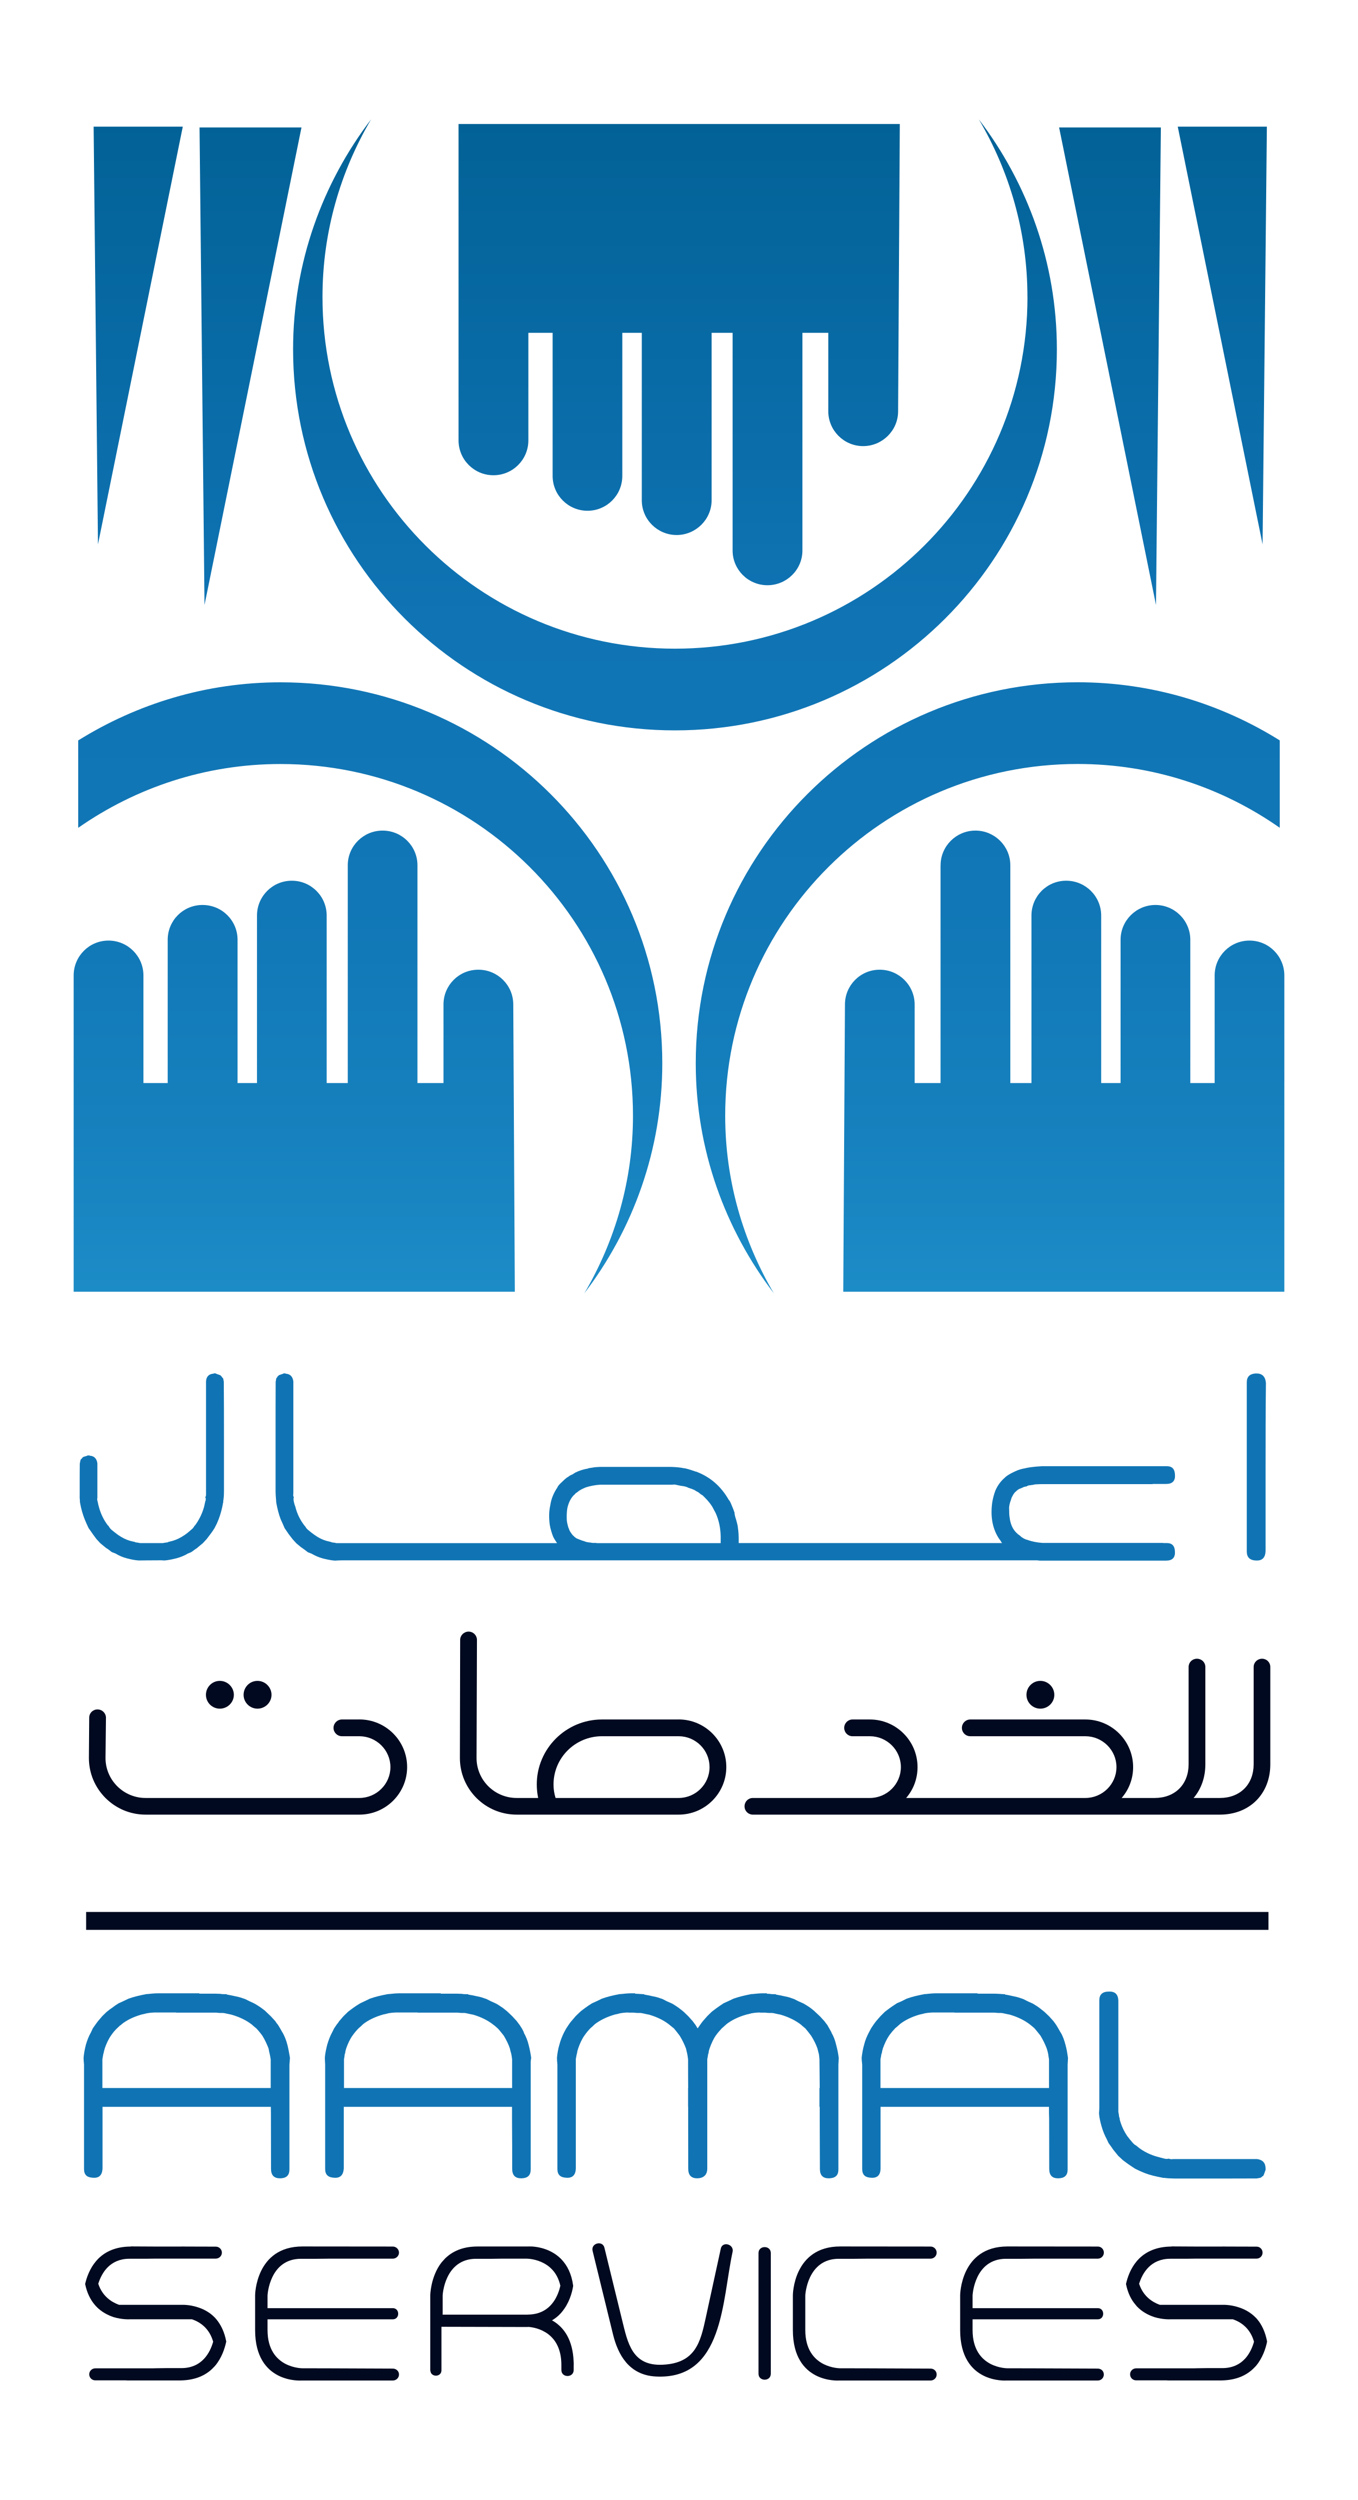
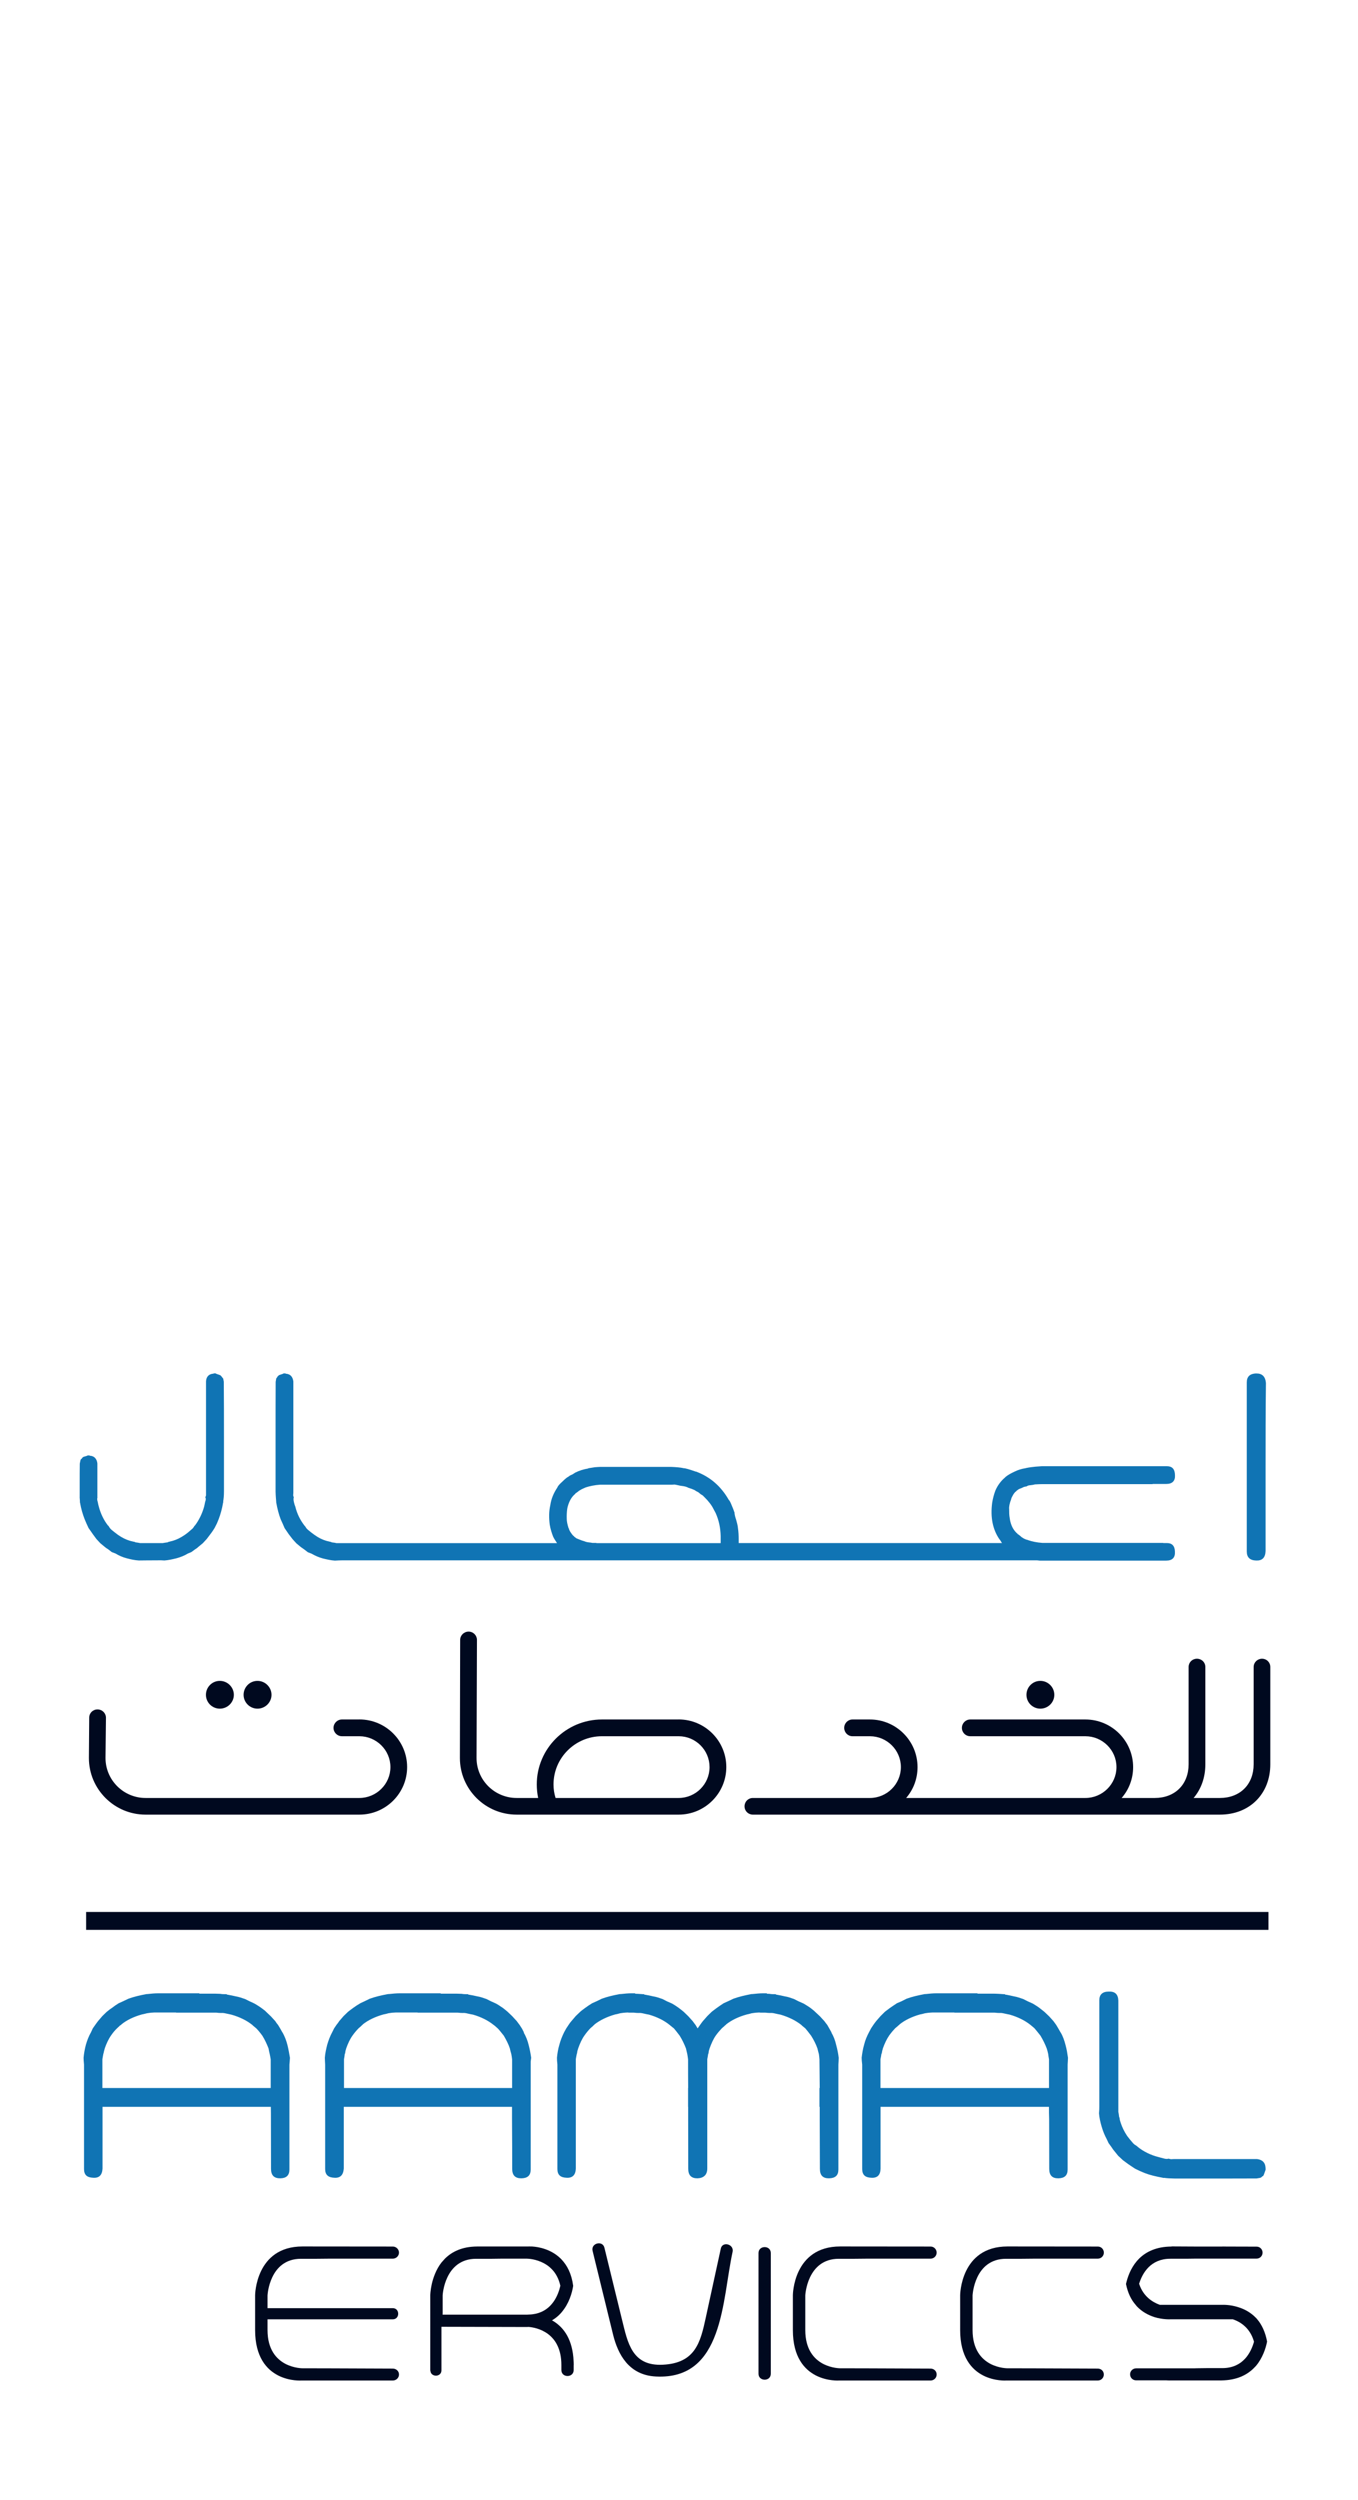
<svg xmlns="http://www.w3.org/2000/svg" id="Layer_1" viewBox="0 0 304 559.55">
  <defs>
    <style>      .st0 {        stroke: #00091f;        stroke-width: 4.01px;      }      .st0, .st1 {        fill: none;      }      .st2 {        fill: #00091f;      }      .st3 {        fill: #1074b4;      }      .st4 {        fill: url(#linear-gradient);      }      .st5 {        clip-path: url(#clippath);      }    </style>
    <clipPath id="clippath">
-       <path class="st1" d="M77.85,193.69v48.74h-4.72v-37.49c0-4.31-3.49-7.8-7.8-7.8s-7.8,3.48-7.8,7.8v37.49h-4.35v-32.07c0-4.29-3.48-7.79-7.84-7.79s-7.8,3.5-7.8,7.79v32.07h-5.43v-24.08c0-4.31-3.5-7.81-7.82-7.81s-7.8,3.5-7.8,7.81v70.79h98.76l-.35-64.29c0-4.3-3.48-7.79-7.82-7.79s-7.8,3.48-7.8,7.79v17.58h-5.83v-48.74c0-4.29-3.48-7.77-7.8-7.77s-7.8,3.48-7.8,7.77M210.55,193.69v48.74h-5.8v-17.58c0-4.3-3.51-7.79-7.82-7.79s-7.78,3.48-7.78,7.79l-.38,64.29h98.74v-70.79c0-4.31-3.48-7.81-7.8-7.81s-7.8,3.5-7.8,7.81v24.08h-5.45v-32.07c0-4.29-3.49-7.79-7.8-7.79s-7.81,3.5-7.81,7.79v32.07h-4.34v-37.49c0-4.31-3.51-7.8-7.83-7.8s-7.78,3.48-7.78,7.8v37.49h-4.73v-48.74c0-4.29-3.51-7.77-7.81-7.77s-7.8,3.48-7.8,7.77M17.51,165.74v19.56c12.85-8.97,28.44-14.28,45.27-14.28,43.58,0,78.92,35.24,78.92,78.73,0,14.52-4.02,28.07-10.9,39.76,10.91-14.31,17.46-32.13,17.46-51.51,0-47.09-38.28-85.27-85.48-85.27-16.63,0-32.12,4.82-45.27,13.01M155.75,237.99c0,19.38,6.57,37.2,17.48,51.51-6.88-11.7-10.89-25.24-10.89-39.76,0-43.48,35.33-78.73,78.9-78.73,16.87,0,32.45,5.31,45.24,14.28v-19.56c-13.12-8.2-28.6-13.01-45.24-13.01-47.21,0-85.49,38.18-85.49,85.27M44.67,28.53l1.11,106.9,21.71-106.9h-22.82ZM237.09,28.53l21.69,106.9,1.09-106.9h-22.78ZM20.96,28.35l.97,93.52L40.92,28.35h-19.97ZM263.65,28.35l18.99,93.52.96-93.52h-19.96ZM102.65,27.76v70.82c0,4.3,3.49,7.8,7.81,7.8s7.82-3.49,7.82-7.8v-24.08h5.43v32.03c0,4.31,3.5,7.8,7.81,7.8s7.79-3.49,7.79-7.8v-32.03h4.36v37.49c0,4.3,3.52,7.77,7.8,7.77s7.83-3.48,7.83-7.77v-37.49h4.7v48.72c0,4.3,3.49,7.78,7.8,7.78s7.83-3.48,7.83-7.78v-48.72h5.79v17.57c0,4.3,3.52,7.79,7.8,7.79s7.83-3.48,7.83-7.79l.38-64.31h-98.77ZM230.01,66.48c0,43.47-35.33,78.72-78.92,78.72s-78.9-35.24-78.9-78.72c0-14.55,4.01-28.1,10.89-39.78-10.91,14.32-17.47,32.13-17.47,51.5,0,47.1,38.29,85.29,85.48,85.29s85.5-38.19,85.5-85.29c0-19.37-6.57-37.18-17.48-51.5,6.89,11.68,10.89,25.23,10.89,39.78" />
-     </clipPath>
+       </clipPath>
    <linearGradient id="linear-gradient" x1="-10.16" y1="387.68" x2="-2.14" y2="387.68" gradientTransform="translate(12842.52 -43.23) rotate(-90) scale(32.73 -32.73)" gradientUnits="userSpaceOnUse">
      <stop offset="0" stop-color="#1c8cc7" />
      <stop offset=".13" stop-color="#1681be" />
      <stop offset=".33" stop-color="#1177b6" />
      <stop offset=".58" stop-color="#1074b4" />
      <stop offset=".59" stop-color="#0f73b3" />
      <stop offset="1" stop-color="#026297" />
    </linearGradient>
  </defs>
  <g class="st5">
    <rect class="st4" x="16.49" y="26.7" width="271.03" height="262.81" />
  </g>
  <g>
    <path class="st2" d="M70.96,530.12h-3.17s-7.9.13-7.9-8.56v-7.75s.38-8.2,7.49-8.2h3.5l2.91-.03h14.16c.73,0,1.37-.61,1.37-1.35s-.64-1.36-1.37-1.36l-20.23-.02c-10.53,0-10.61,10.91-10.61,10.91v7.81c0,12.06,10.36,11.29,10.36,11.29h20.48c.73,0,1.37-.59,1.37-1.35s-.64-1.32-1.37-1.32l-14.16-.06h-2.83Z" />
    <path class="st2" d="M59.49,519.16h28.44c1.61,0,1.61-2.5,0-2.5h-28.44c-1.63,0-1.63,2.5,0,2.5" />
    <path class="st2" d="M228.76,530.12h-3.17s-7.87.13-7.87-8.56v-7.75s.37-8.2,7.5-8.2h3.48l2.91-.03h14.15c.75,0,1.35-.61,1.35-1.35s-.59-1.36-1.35-1.36l-20.22-.02c-10.54,0-10.6,10.91-10.6,10.91v7.81c0,12.06,10.33,11.29,10.33,11.29h20.48c.75,0,1.35-.59,1.35-1.35s-.59-1.32-1.35-1.32l-14.15-.06h-2.85Z" />
-     <path class="st2" d="M217.3,519.16h28.45c1.61,0,1.61-2.5,0-2.5h-28.45c-1.61,0-1.61,2.5,0,2.5" />
    <path class="st2" d="M191.34,530.12h-3.19s-7.88.13-7.88-8.56v-7.75s.38-8.2,7.51-8.2h3.48l2.91-.03h14.15c.75,0,1.36-.61,1.36-1.35s-.6-1.36-1.36-1.36l-20.23-.02c-10.54,0-10.6,10.91-10.6,10.91v7.81c0,12.06,10.35,11.29,10.35,11.29h20.48c.75,0,1.36-.59,1.36-1.35s-.6-1.32-1.36-1.32l-14.15-.06h-2.83Z" />
-     <path class="st2" d="M48.13,518.81c-1.16-1.22-2.56-1.94-3.83-2.34-2.02-.67-3.73-.55-3.73-.55h-13.92c-1.7-.62-3.73-1.92-4.65-4.72.75-2.4,2.57-5.6,6.99-5.6h3.52l2.25-.03h.66s11.26,0,11.26,0h1.63c.74,0,1.36-.6,1.36-1.34s-.62-1.34-1.36-1.34l-6.76-.02c-.62-.03-.98,0-.98,0h-5.99l-5.25-.03-.11.03c-3.34.02-5.64,1.16-7.18,2.68l-.52.56c-1.41,1.65-2.12,3.64-2.46,5.14.41,2.02,1.2,3.55,2.17,4.68l.29.33c1.18,1.24,2.57,1.94,3.82,2.38,2.05.63,3.73.51,3.73.51h13.91c1.77.61,3.87,1.97,4.74,5.02-.67,2.38-2.46,5.91-7.11,5.91h-3.48l-2.23.03-.67.02h-12.91c-.73,0-1.35.61-1.35,1.33,0,.77.62,1.36,1.35,1.36h6.78c.59.05.97.02.97.02h11.34c3.34-.05,5.63-1.16,7.17-2.68l.54-.56c1.52-1.79,2.19-3.91,2.53-5.46-.4-2.19-1.24-3.81-2.22-4.99l-.31-.35Z" />
    <path class="st2" d="M281.13,518.81c-1.18-1.22-2.57-1.94-3.85-2.34-2.01-.67-3.73-.55-3.73-.55h-13.92c-1.69-.62-3.72-1.92-4.63-4.72.75-2.4,2.57-5.6,7-5.6h3.48l2.26-.03h.65s11.27,0,11.27,0h1.65c.73,0,1.33-.6,1.33-1.34s-.6-1.34-1.33-1.34l-6.79-.02c-.58-.03-.97,0-.97,0h-5.98l-5.26-.03-.1.03c-3.34.02-5.64,1.16-7.19,2.68l-.52.56c-1.41,1.65-2.1,3.64-2.44,5.14.41,2.02,1.17,3.55,2.17,4.68l.27.33c1.17,1.24,2.56,1.94,3.84,2.38,2.01.63,3.72.51,3.72.51h13.93c1.77.61,3.87,1.97,4.73,5.02-.67,2.38-2.42,5.91-7.09,5.91h-3.48l-2.25.03-.66.02h-12.91c-.75,0-1.35.61-1.35,1.33,0,.77.59,1.36,1.35,1.36h6.78c.59.05.96.02.96.02h11.36c3.34-.05,5.61-1.16,7.17-2.68l.55-.56c1.5-1.79,2.19-3.91,2.5-5.46-.41-2.19-1.21-3.81-2.21-4.99l-.3-.35Z" />
    <path class="st2" d="M169.8,504.32v27.03c0,1.77,2.75,1.77,2.75,0v-27.03c0-1.77-2.75-1.77-2.75,0" />
    <path class="st2" d="M99.09,517.9v-4.09s.39-8.2,7.5-8.2h3.51l2.23-.03h5.5s6.26-.09,7.61,6.07c-.47,2.1-1.84,5.46-5.52,6.26-.45.1-.94.17-1.48.18l-.38.02h-18.98v-.2ZM128.42,528.8l-.07-1.15c-.43-4.62-2.55-7.02-4.78-8.26.72-.43,1.35-.92,1.87-1.49l.26-.29c1.69-1.97,2.37-4.37,2.61-5.94-.35-2.73-1.37-4.61-2.61-5.91l-.18-.19c-2.17-2.13-4.95-2.62-6.38-2.71-.59-.03-.97,0-.97,0h-11.38c-3.34.02-5.6,1.16-7.15,2.68l-.82.91c-2.44,3.18-2.5,7.29-2.5,7.29v16.84l.1.45c.43,1.12,2.4.97,2.4-.45v-9.75h.28l18.8.05.43-.02c1.79.14,7.34,1.24,7.34,8.53v1.13c0,1.77,2.75,1.77,2.75,0v-1.13h.02l-.02-.59Z" />
    <path class="st2" d="M132.66,503.85c1.53,6.24,3.06,12.52,4.59,18.77,1.07,4.31,3.48,9.05,9.59,9.34,15.19.77,14.78-17,17.16-27.91.36-1.7-2.26-2.44-2.64-.73-1.12,5.15-2.23,10.3-3.36,15.44-1.2,5.62-2.38,10.2-9.6,10.56-6.94.36-7.88-4.92-9.14-10.02-1.31-5.39-2.64-10.77-3.96-16.19-.43-1.69-3.07-.99-2.64.74" />
    <path class="st2" d="M232.89,382.47c1.73,0,3.13-1.4,3.13-3.1s-1.4-3.12-3.13-3.12-3.11,1.4-3.11,3.12,1.4,3.1,3.11,3.1M57.64,382.47c1.73,0,3.14-1.4,3.14-3.1s-1.41-3.12-3.14-3.12-3.11,1.4-3.11,3.12,1.41,3.1,3.11,3.1M49.21,382.47c1.73,0,3.14-1.4,3.14-3.1s-1.41-3.12-3.14-3.12-3.11,1.4-3.11,3.12,1.4,3.1,3.11,3.1M151.92,402.46h-27.55c-.31-.97-.46-1.99-.46-3.03,0-5.97,4.87-10.79,10.85-10.79h17.16c3.83,0,6.92,3.11,6.92,6.91s-3.09,6.91-6.92,6.91M151.92,384.89h-17.16c-8.04,0-14.6,6.52-14.6,14.54,0,1.04.11,2.06.31,3.03h-4.81c-4.96,0-8.98-4.01-8.98-8.94l.09-26.45c0-1.02-.84-1.85-1.87-1.85s-1.89.83-1.89,1.85l-.06,26.45c0,6.98,5.68,12.67,12.72,12.67h36.25c5.89,0,10.67-4.78,10.67-10.65s-4.78-10.66-10.67-10.66M282.51,371.29c-1.01,0-1.87.81-1.87,1.85v21.78c0,4.5-3.03,7.54-7.56,7.54h-5.88c1.65-1.94,2.63-4.53,2.63-7.54v-21.78c0-1.04-.83-1.85-1.88-1.85s-1.87.81-1.87,1.85v21.78c0,4.5-3.04,7.54-7.58,7.54h-7.41c1.61-1.85,2.57-4.26,2.57-6.91,0-5.86-4.78-10.66-10.69-10.66h-25.76c-1.05,0-1.88.84-1.88,1.88s.83,1.87,1.88,1.87h25.76c3.83,0,6.96,3.11,6.96,6.91s-3.13,6.91-6.96,6.91h-40.12c1.6-1.85,2.55-4.26,2.55-6.91,0-5.86-4.78-10.66-10.67-10.66h-3.9c-1.01,0-1.85.84-1.85,1.88s.84,1.87,1.85,1.87h3.9c3.83,0,6.94,3.11,6.94,6.91s-3.11,6.91-6.94,6.91h-26.2c-1.04,0-1.86.83-1.86,1.87s.83,1.86,1.86,1.86h104.55c6.66,0,11.29-4.64,11.29-11.27v-21.78c0-1.04-.82-1.85-1.85-1.85M80.44,384.89h-3.89c-1.04,0-1.89.84-1.89,1.88s.85,1.87,1.89,1.87h3.89c3.83,0,6.96,3.11,6.96,6.91s-3.13,6.91-6.96,6.91h-47.86c-4.93,0-8.96-4.01-8.96-8.94l.1-9.02c0-1.02-.85-1.86-1.86-1.86-1.04-.02-1.89.79-1.89,1.83l-.07,9.03v.02c0,6.98,5.7,12.67,12.69,12.67h47.86c5.91,0,10.69-4.78,10.69-10.65s-4.78-10.66-10.69-10.66" />
    <line class="st0" x1="19.28" y1="429.98" x2="283.96" y2="429.98" />
    <path class="st3" d="M63.23,454.96l-.47-.84-.52-.86-.31-.39-.31-.46-.96-1.05-1.05-1-.31-.3-.81-.61c-.66-.47-1.15-.75-1.52-.97l-1.05-.49-1.07-.53c-.74-.25-1.43-.49-2.06-.59-.62-.14-1.33-.3-2.03-.41v-.08h-.22c-.42,0-.83,0-1.24-.08l-1.2-.04h-3.48v-.08h-9.16c-.83,0-1.65.08-2.44.17h-.18c-1.61.3-2.96.63-4.11,1.05l-1.14.55-1.02.46-.79.51-.71.53c-.43.28-.68.47-.81.59l-.34.26-1.03,1-.92,1.08-.34.44-.28.39-.58.83-.39.85c-.51.88-.86,1.81-1.15,2.8-.26.99-.43,1.93-.52,2.91,0,.39.03.86.1,1.55v23.38c0,1.28.65,1.89,2.04,1.94,1.36.1,2.03-.61,2.1-2.06v-13.81h37.68c.02.91.02,1.83.02,2.79,0,4.88.02,8.53.02,11.09,0,1.45.69,2.14,2.1,2.12,1.33-.03,2.02-.67,2.02-1.96v-23.49l.06-.69.06-.84c-.16-.92-.32-1.9-.56-2.86-.25-1-.63-1.96-1.09-2.79M22.92,467.38v-6.44c.04-.33.14-.74.22-1.24h.02l.13-.58.17-.63c.38-1.08.84-2.09,1.43-2.91.41-.59.82-1.1,1.32-1.57l.59-.55v-.03l.36-.22v-.05c1.27-1.02,2.8-1.74,4.59-2.24.22-.05.59-.11,1.15-.27.52-.07.88-.14,1.16-.14l.47-.03h4.87l.03.03h8.98l.57.06.56.02c.16-.02.54-.02,1.09.12.52.11.92.21,1.16.25,1.81.51,3.37,1.26,4.69,2.3l.2.2.34.28.36.3c.31.31.77.85,1.35,1.63.57.93,1.01,1.89,1.39,2.86l.11.61.15.64c.07.28.13.69.22,1.2v6.4H22.92ZM117.3,454.96l-.43-.84-.55-.86-.3-.39-.34-.46-.96-1.05-1.04-1-.35-.3-.77-.61c-.66-.47-1.14-.75-1.52-.97l-1.09-.49-1.05-.53c-.71-.25-1.39-.49-2.04-.59-.64-.14-1.33-.3-2.06-.41v-.08h-.19c-.43,0-.83,0-1.24-.08l-1.22-.04h-3.49v-.08h-9.14c-.83,0-1.61.08-2.45.17h-.18c-1.63.3-2.96.63-4.13,1.05l-1.12.55-.98.46-.83.51-.77.53-.79.59-.34.26-1.03,1-.94,1.08-.3.44-.31.39-.56.83-.42.85c-.48.88-.83,1.81-1.12,2.8-.24.99-.46,1.93-.53,2.91,0,.39.04.86.07,1.55v23.38c0,1.28.7,1.89,2.05,1.94,1.33.1,2.02-.61,2.12-2.06v-13.81h37.66v2.79c.04,4.88.04,8.53.04,11.09,0,1.45.69,2.14,2.08,2.12,1.39-.03,2.06-.67,2.06-1.96v-24.18l.11-.84c-.13-.92-.31-1.9-.56-2.86-.24-1-.62-1.96-1.11-2.79M77.01,467.38v-6.44c.06-.33.13-.74.18-1.24h.06l.08-.58.18-.63c.38-1.08.85-2.09,1.45-2.91.42-.59.86-1.1,1.32-1.57l.63-.55v-.03l.28-.22v-.05c1.29-1.02,2.85-1.74,4.63-2.24.21-.05.62-.11,1.12-.27.51-.07.88-.14,1.16-.14l.51-.03h4.84l.07.03h8.94l.6.06.52.02c.22-.02.57-.02,1.09.12.52.11.92.21,1.22.25,1.77.51,3.3,1.26,4.61,2.3l.27.2.31.28.34.3c.32.31.74.85,1.36,1.63.54.93,1.05,1.89,1.36,2.86l.14.61.18.64c.05.28.13.69.18,1.2v6.4h-37.66ZM237.43,454.96l-.48-.84-.51-.86-.28-.39-.34-.46-.94-1.05-1.05-1-.37-.3-.78-.61c-.61-.47-1.16-.75-1.49-.97l-1.09-.49-1.05-.53c-.75-.25-1.4-.49-2.06-.59-.62-.14-1.29-.3-2.02-.41v-.08h-.22l-1.2-.08c-.43-.02-.85-.04-1.26-.04h-3.47v-.08h-9.18c-.78,0-1.59.08-2.4.17h-.2c-1.59.3-2.98.63-4.11,1.05l-1.08.55-1.07.46-.77.51-.77.53-.79.59-.34.26-1.01,1-.94,1.08-.34.44-.28.39-.55.83-.45.85c-.47.88-.86,1.81-1.1,2.8-.29.99-.43,1.93-.55,2.91,0,.39.04.86.12,1.55v23.38c0,1.28.67,1.89,2.01,1.94,1.39.1,2.08-.61,2.1-2.06v-13.81h37.7c0,.91,0,1.83.04,2.79.02,4.88.02,8.53.02,11.09,0,1.45.67,2.14,2.06,2.12,1.38-.03,2.06-.67,2.06-1.96v-23.49l.04-.69.04-.84c-.13-.92-.28-1.9-.55-2.86-.26-1-.58-1.96-1.08-2.79M197.1,467.38v-6.44c.07-.33.15-.74.22-1.24h.06l.1-.58.17-.63c.39-1.08.86-2.09,1.43-2.91.43-.59.86-1.1,1.31-1.57l.66-.55v-.03l.3-.22v-.05c1.29-1.02,2.82-1.74,4.59-2.24.25-.05.62-.11,1.13-.27.52-.07.9-.14,1.16-.14l.49-.03h4.9l.06.03h8.96l.61.06.5.02c.19-.02.56-.02,1.09.12.56.11.92.21,1.2.25,1.78.51,3.32,1.26,4.65,2.3l.23.2.34.28.34.3c.28.31.7.85,1.32,1.63.56.93,1.03,1.89,1.4,2.86l.18.61.15.64c.02.28.1.69.18,1.2v6.4h-37.7ZM186.15,454.96l-.47-.84-.49-.86-.31-.39-.34-.46-.96-1.05-1.07-1-.32-.3-.77-.61c-.66-.47-1.18-.75-1.52-.97l-1.11-.49-1.05-.53c-.71-.25-1.36-.49-2.04-.59-.64-.14-1.32-.3-2.02-.41v-.08h-.23c-.39,0-.78,0-1.2-.08l-.58-.02v-.1h-.77c-.81,0-1.63.08-2.46.17h-.21c-1.53.3-2.94.63-4.07,1.05l-1.15.55-1.02.46-.77.51-.75.53-.79.59-.34.26-1.02,1-.95,1.08-.34.44-.28.39-.58.83-.47-.78-.3-.39-.34-.46-.94-1.05-1.03-1-.36-.3-.79-.61c-.64-.47-1.13-.75-1.49-.97l-1.12-.49-1.03-.53c-.71-.25-1.4-.49-2.08-.59-.6-.14-1.31-.3-2.02-.41v-.08h-.21l-1.2-.08-.6-.02v-.1h-.79c-.79,0-1.61.08-2.4.17h-.22c-1.6.3-2.95.63-4.08,1.05l-1.12.55-1.03.46-.8.51-.75.53-.79.59-.31.26-1.04,1-.92,1.08-.36.44-.27.39-.55.83-.47.85c-.43.88-.82,1.81-1.07,2.8-.3.99-.44,1.93-.54,2.91,0,.39.02.86.1,1.55v23.38c0,1.28.67,1.89,2.02,1.94,1.33.1,2.06-.61,2.1-2.06v-24.47c.07-.33.11-.74.23-1.24h.03l.09-.58.19-.63c.38-1.08.83-2.09,1.43-2.91.41-.59.84-1.1,1.29-1.57l.63-.55v-.03l.28-.22v-.05c1.33-1.02,2.87-1.74,4.63-2.24.26-.05.62-.11,1.13-.27.52-.07.9-.14,1.16-.14l.51-.03.28.03h1.08l.56.06.54.02c.22-.02.57-.02,1.12.12.51.11.89.21,1.2.25,1.78.51,3.32,1.26,4.62,2.3l.24.2.34.28.38.3c.28.31.7.85,1.29,1.63.58.93,1.04,1.89,1.41,2.86l.14.61.15.64c.06.28.11.69.18,1.2,0,2.02,0,4.17.02,6.4h-.02v4.22h.02v2.79c.02,4.88.02,8.53.02,11.09,0,1.45.71,2.14,2.08,2.12.7-.03,1.2-.22,1.56-.55.38-.33.62-.9.62-1.64v-24.47c.07-.33.13-.74.21-1.24h.06l.07-.58.19-.63c.39-1.08.83-2.09,1.42-2.91.43-.59.87-1.1,1.32-1.57l.63-.55v-.03l.3-.22v-.05c1.32-1.02,2.83-1.74,4.66-2.24.2-.05.58-.11,1.08-.27.53-.07.9-.14,1.18-.14l.49-.03.28.03h1.09l.58.06.52.02c.23-.02.59-.02,1.11.12.52.11.92.21,1.2.25,1.75.51,3.33,1.26,4.66,2.3l.2.2.34.28.36.3c.27.31.71.85,1.29,1.63.59.93,1.08,1.89,1.42,2.86l.15.61.17.64c.04.28.1.69.13,1.2,0,2.02.06,4.17.06,6.4h-.06v4.22h.06v2.79c.02,4.88.04,8.53.04,11.09,0,1.45.67,2.14,2.04,2.12,1.43-.03,2.1-.67,2.1-1.96v-23.49l.04-.69.03-.84c-.1-.92-.3-1.9-.56-2.86-.22-1-.58-1.96-1.08-2.79M283.3,485.22c-.06-1.16-.7-1.77-1.87-1.93h-18.71l-.6.03-.56-.13c-.17.1-.58.1-1.12-.06-.52-.12-.9-.25-1.16-.31-1.69-.43-3.28-1.2-4.63-2.29v-.03l-.31-.23-.35-.22-.31-.28c-.45-.5-.9-1.05-1.36-1.66-.64-.97-1.12-1.94-1.45-2.96l-.18-.59-.09-.61h-.06c-.07-.59-.13-1.02-.19-1.24v-24.9c-.05-1.43-.78-2.09-2.17-2.01-1.37,0-2.09.66-2.09,1.93v23.72c0,.39,0,.9-.07,1.6.07.98.3,1.98.59,2.97.3,1.03.66,1.91,1.12,2.77l.43.92.59.81c.31.49.55.79.62.87l.94,1.16,1.04.97,1.17.87c.7.47,1.16.79,1.56,1.04l1.04.51,1.14.48c1.18.46,2.53.77,4.13,1.07v.03l.21-.03c.6.1,1.45.14,2.51.16h4.66c4.47,0,8.99,0,13.54-.02l.8-.14.31-.14v-.05l.16-.14.2-.09v-.05h.02l.14-.28.35-.98h.02v-.51h-.02Z" />
    <path class="st3" d="M281.2,307.43c-1.4.06-2.1.71-2.1,2.01v37.85c0,1.31.7,1.98,2.1,2.02,1.35.06,2.06-.63,2.11-2.14v-18.77c0-6.29,0-12.58.08-18.83-.13-1.45-.84-2.16-2.19-2.13M49.89,308.54l-.14-.25h-.04l-.1-.17-.15-.13h-.02v-.08l-.24-.12-.88-.31v-.06h-.49v.06c-1.03.05-1.65.63-1.71,1.73v25.53l-.16.44c.16.22.14.56-.04,1.02-.1.55-.18.84-.22,1.04-.45,1.59-1.12,2.99-2.1,4.29h-.06l-.14.25-.25.33-.35.31c-.39.36-.88.77-1.46,1.17-.9.62-1.78,1.05-2.67,1.31l-.56.14-.52.14v.05c-.56.06-.9.14-1.16.18h-5.07c-.22-.05-.63-.13-1.08-.18v-.05l-.6-.14-.57-.14c-.88-.26-1.77-.69-2.66-1.31-.55-.4-1.07-.81-1.5-1.17l-.3-.31-.23-.33-.14-.25h-.07c-1-1.29-1.67-2.7-2.09-4.29-.06-.2-.14-.5-.24-1.04-.14-.43-.15-.74-.08-.93v-.05l.02-.04-.02-.05v-7.55c-.12-1.05-.73-1.71-1.73-1.73v-.06h-.52v.06l-.9.27-.18.15v.03h-.06l-.1.22-.15.06h-.02l-.13.3-.15.75c-.02,4.14-.02.2-.02,4.33v3.16h-.02l.02.09v.05l.06.85-.03.15h.03c.26,1.51.62,2.71,1.04,3.78l.42.99.46,1c.22.31.55.8.98,1.4l.77,1.05.9.97,1.01.83c.1.1.38.3.83.59l.71.55.86.33c.77.47,1.56.82,2.52,1.07.86.22,1.75.43,2.68.48.28,0,2.49-.04,4.97-.04l.76.04c.87-.06,1.74-.26,2.66-.48.93-.25,1.81-.59,2.58-1.07l.79-.33.75-.55c.46-.29.71-.49.79-.59l1.01-.83.9-.97.79-1.05c.47-.59.76-1.08.96-1.4l.51-1,.41-.99c.4-1.07.75-2.27,1-3.78h.06l-.06-.15c.1-.57.18-1.32.18-2.27v-12.27c0-4.09,0-8.2-.04-12.28l-.14-.77ZM258.02,332.17h3.06c1.35,0,2.03-.67,1.95-1.97-.02-1.35-.63-2-1.78-2h-28.06c-1.07.06-1.83.14-2.33.21-.92.12-1.4.26-1.42.26-.67.11-1.45.31-2.33.74-.9.43-1.57.81-2.02,1.2l-.07.03v.06c-.97.79-1.71,1.82-2.2,2.96-.34.91-.56,1.79-.71,2.7-.44,3.29.12,6.07,1.69,8.29h.03l.47.75h-58.94v-.91c0-.79-.04-1.61-.16-2.42-.05-.59-.22-1.22-.4-1.86-.22-.65-.38-1.24-.38-1.74h-.04c-.06-.19-.22-.69-.53-1.38-.3-.77-.52-1.21-.71-1.36-1.74-3.04-4.14-5.13-7.3-6.32h-.07c-.73-.25-1.53-.54-2.48-.75h-.16c-.85-.2-1.82-.26-2.93-.31h-15.82l-.57.03-.67.05-.94.15-.52.08v.05c-1.03.17-2.06.48-2.94.94l-.53.35-.6.28-.47.33c-.12.02-.55.35-1.2.99-.67.59-1.07,1.05-1.16,1.35-.86,1.27-1.39,2.58-1.59,3.97-.32,1.38-.32,2.86-.13,4.36.18,1.05.47,1.92.76,2.68.24.54.57.96.88,1.46h-49.37c-.18-.05-.59-.13-1.11-.18v-.05l-.56-.14-.58-.14c-.9-.26-1.78-.69-2.64-1.31-.58-.4-1.08-.81-1.51-1.17l-.31-.31-.22-.33-.18-.25h-.03c-.99-1.29-1.7-2.7-2.08-4.29-.1-.2-.19-.5-.32-1.04-.1-.46-.11-.8-.02-1.02l-.14-.44.04-.58v-24.95c-.15-1.09-.71-1.68-1.74-1.73v-.06h-.51v.06l-.92.31-.19.12v.08h-.04l-.16.13-.06.17h-.02l-.19.25-.13.77c-.02,4.08-.02,8.18-.02,12.28v12.27c.02.96.1,1.7.14,2.27v.15s0,0,0,0c.27,1.51.59,2.71,1,3.78l.45.99.43,1c.21.31.55.8.96,1.4l.81,1.05.88.97,1.01.83.83.59.71.55.85.33c.8.47,1.61.82,2.53,1.07.91.22,1.82.43,2.68.48.66-.04,1.16-.06,1.53-.06h155.68l.59.06h28.3c1.35,0,2.03-.66,1.95-1.99-.02-1.28-.63-1.94-1.78-1.94h-.84v-.03h-27.02c-1.31-.09-2.38-.33-3.28-.64v-.03c-.15,0-.47-.1-.9-.31-.43-.25-.68-.43-.71-.51l-.55-.43h-.1v-.08c-.96-.78-1.55-1.89-1.79-3.42v-.06c-.14-.71-.14-1.4-.14-2.07-.06-.58.1-1.32.45-2.23,0-.18.18-.53.45-1.01.3-.49.57-.74.73-.79v-.08l.55-.39.66-.26.48-.23.64-.13c.07-.1.35-.23.8-.25.49-.05.79-.11,1-.18.71-.04,1.22-.06,1.57-.06h24.78ZM161.34,345.42h-27.72l-.22-.05h-.77c-.15-.03-.49-.1-.96-.14-.47-.06-.75-.19-.87-.24l-.58-.18-.54-.21-.62-.25-.53-.39v-.06c-.17-.06-.42-.36-.74-.83-.31-.44-.43-.77-.44-.97h-.06c-.3-.92-.43-1.66-.42-2.18-.02-.64,0-1.36.1-2.13h.08l-.08-.06c.32-1.53.96-2.68,1.84-3.37v-.1l.11-.03.51-.37c.06-.1.31-.24.79-.51.49-.22.75-.36.83-.36v-.03c.94-.3,2.08-.55,3.32-.63h16.11l.55-.03.56.11.67.15c.39.06.67.1.77.11l.48.11.46.17v.03c.07,0,.35.14.9.3.55.21.81.35.87.44l.59.31.52.43.46.28.38.38c.88.86,1.59,1.76,2.04,2.67l.47.88c.71,1.58,1.09,3.32,1.13,5.18v1.58Z" />
  </g>
</svg>